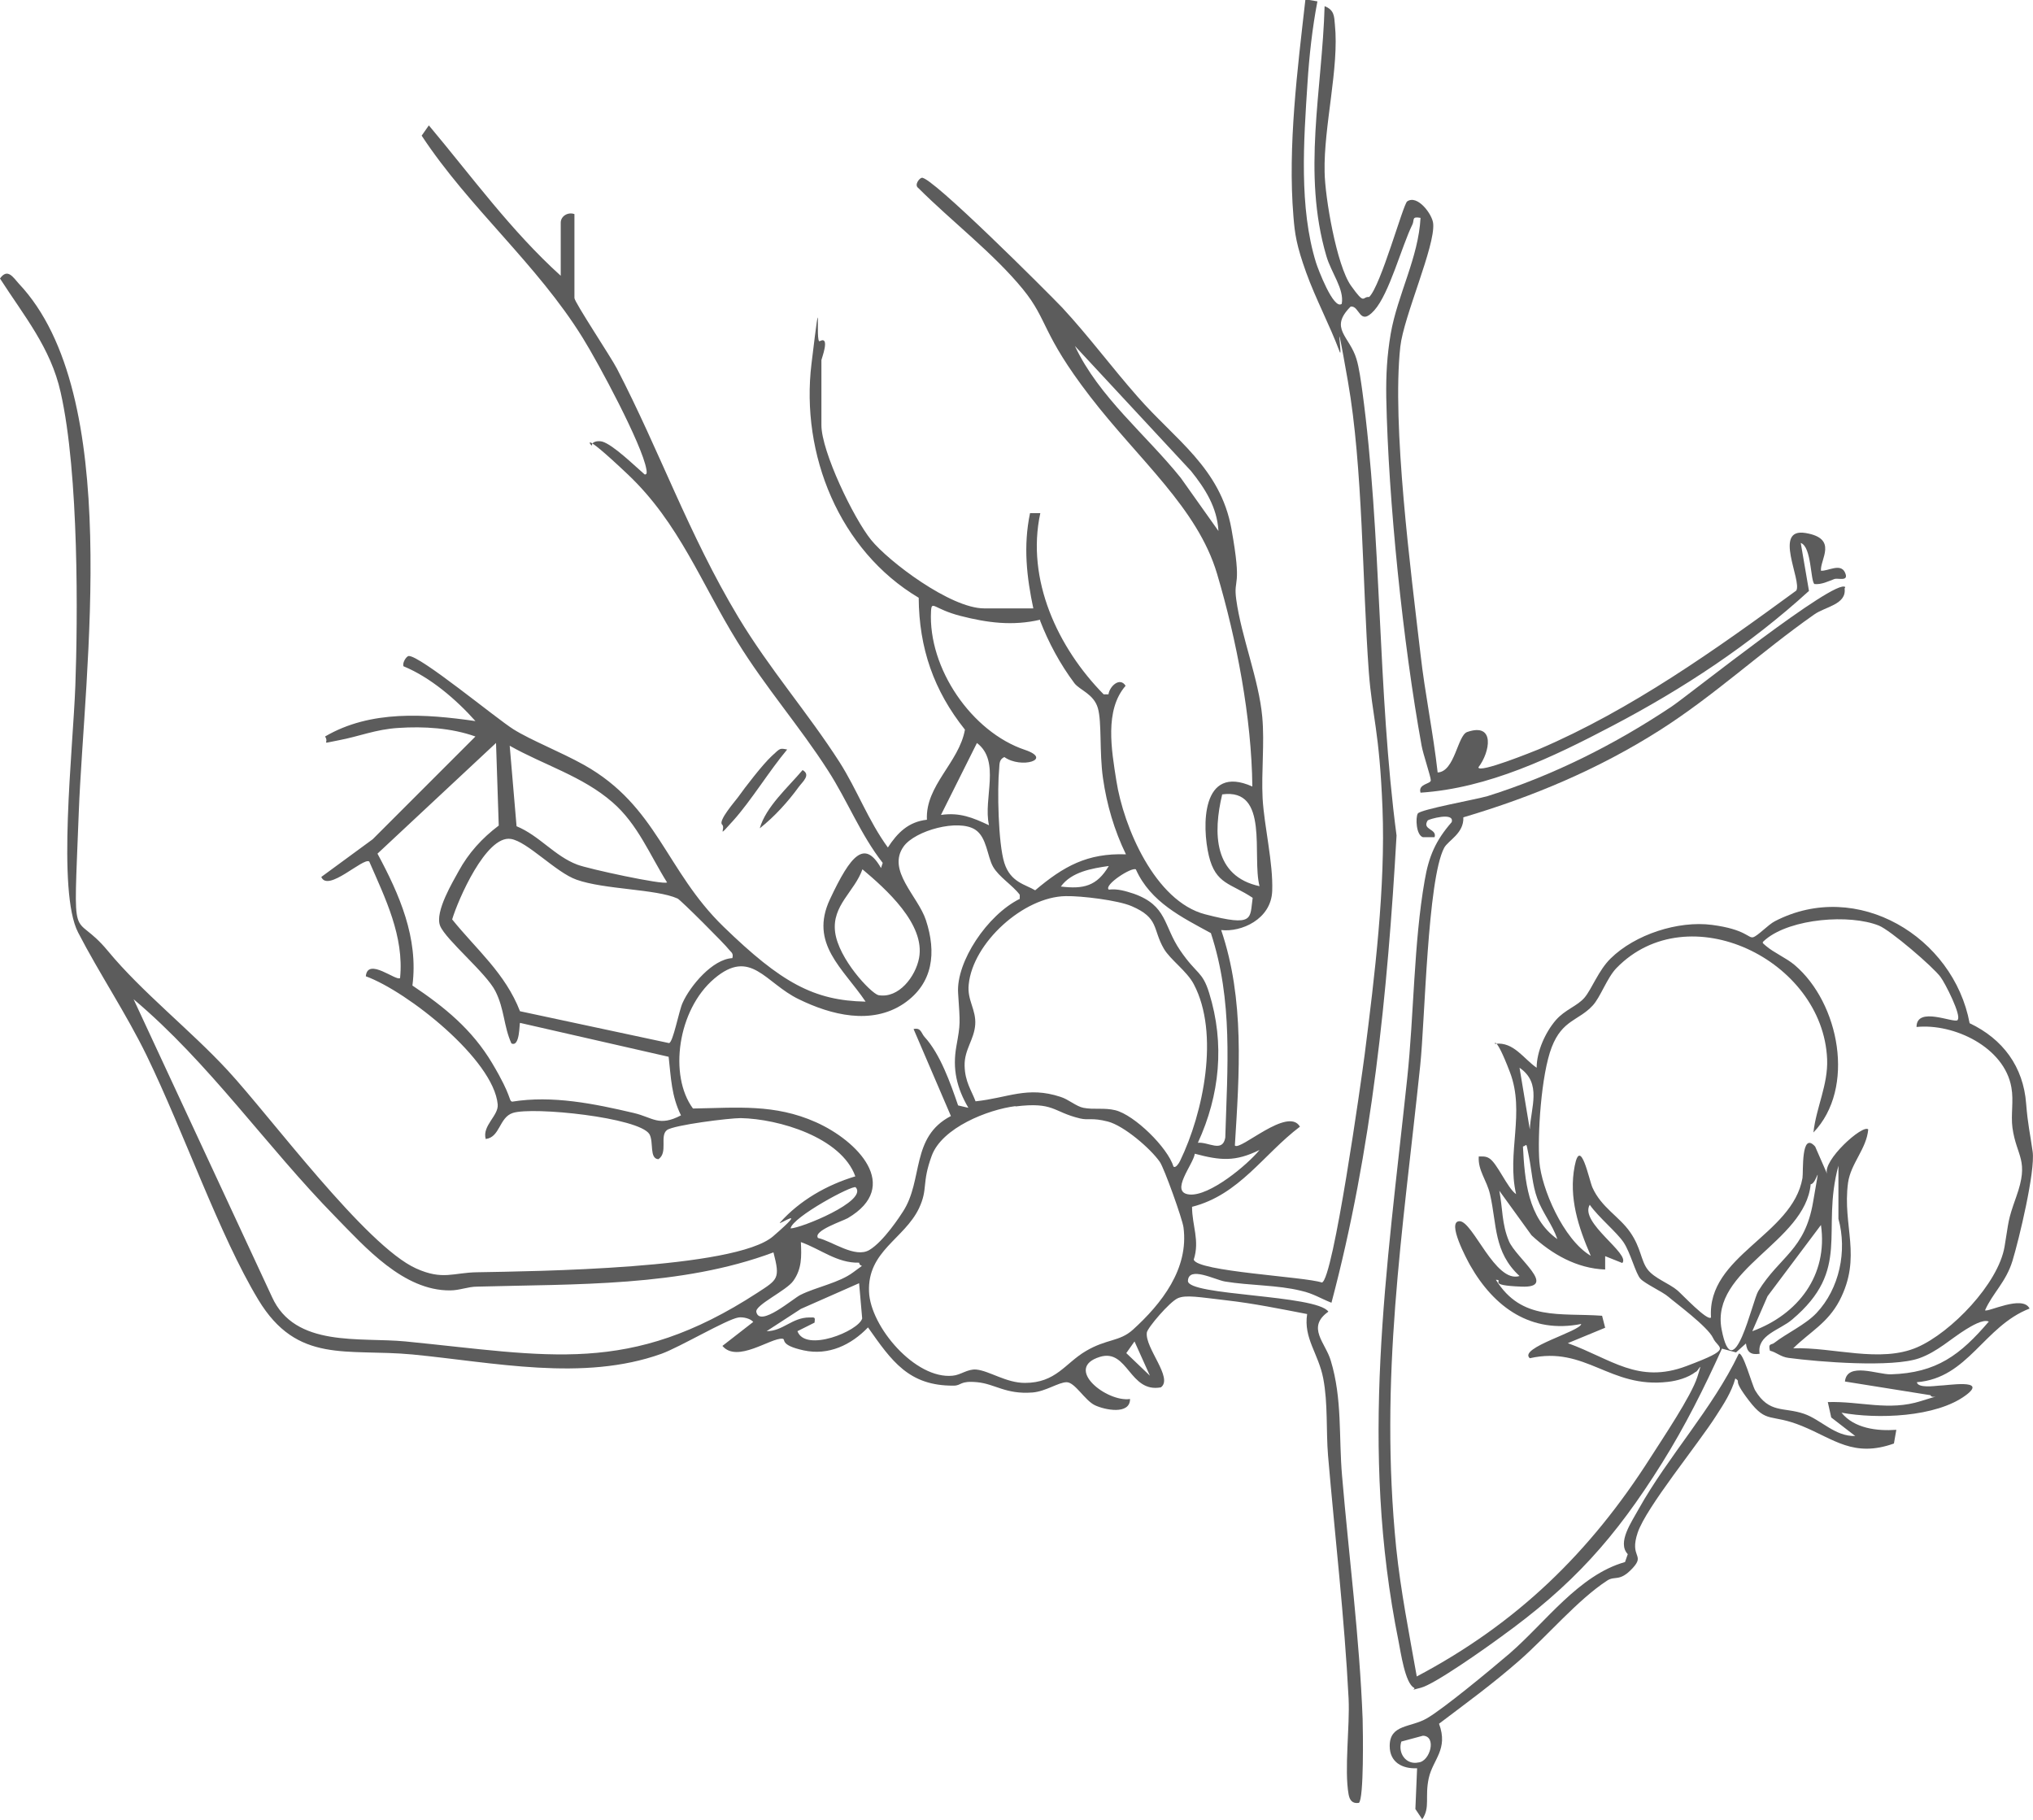
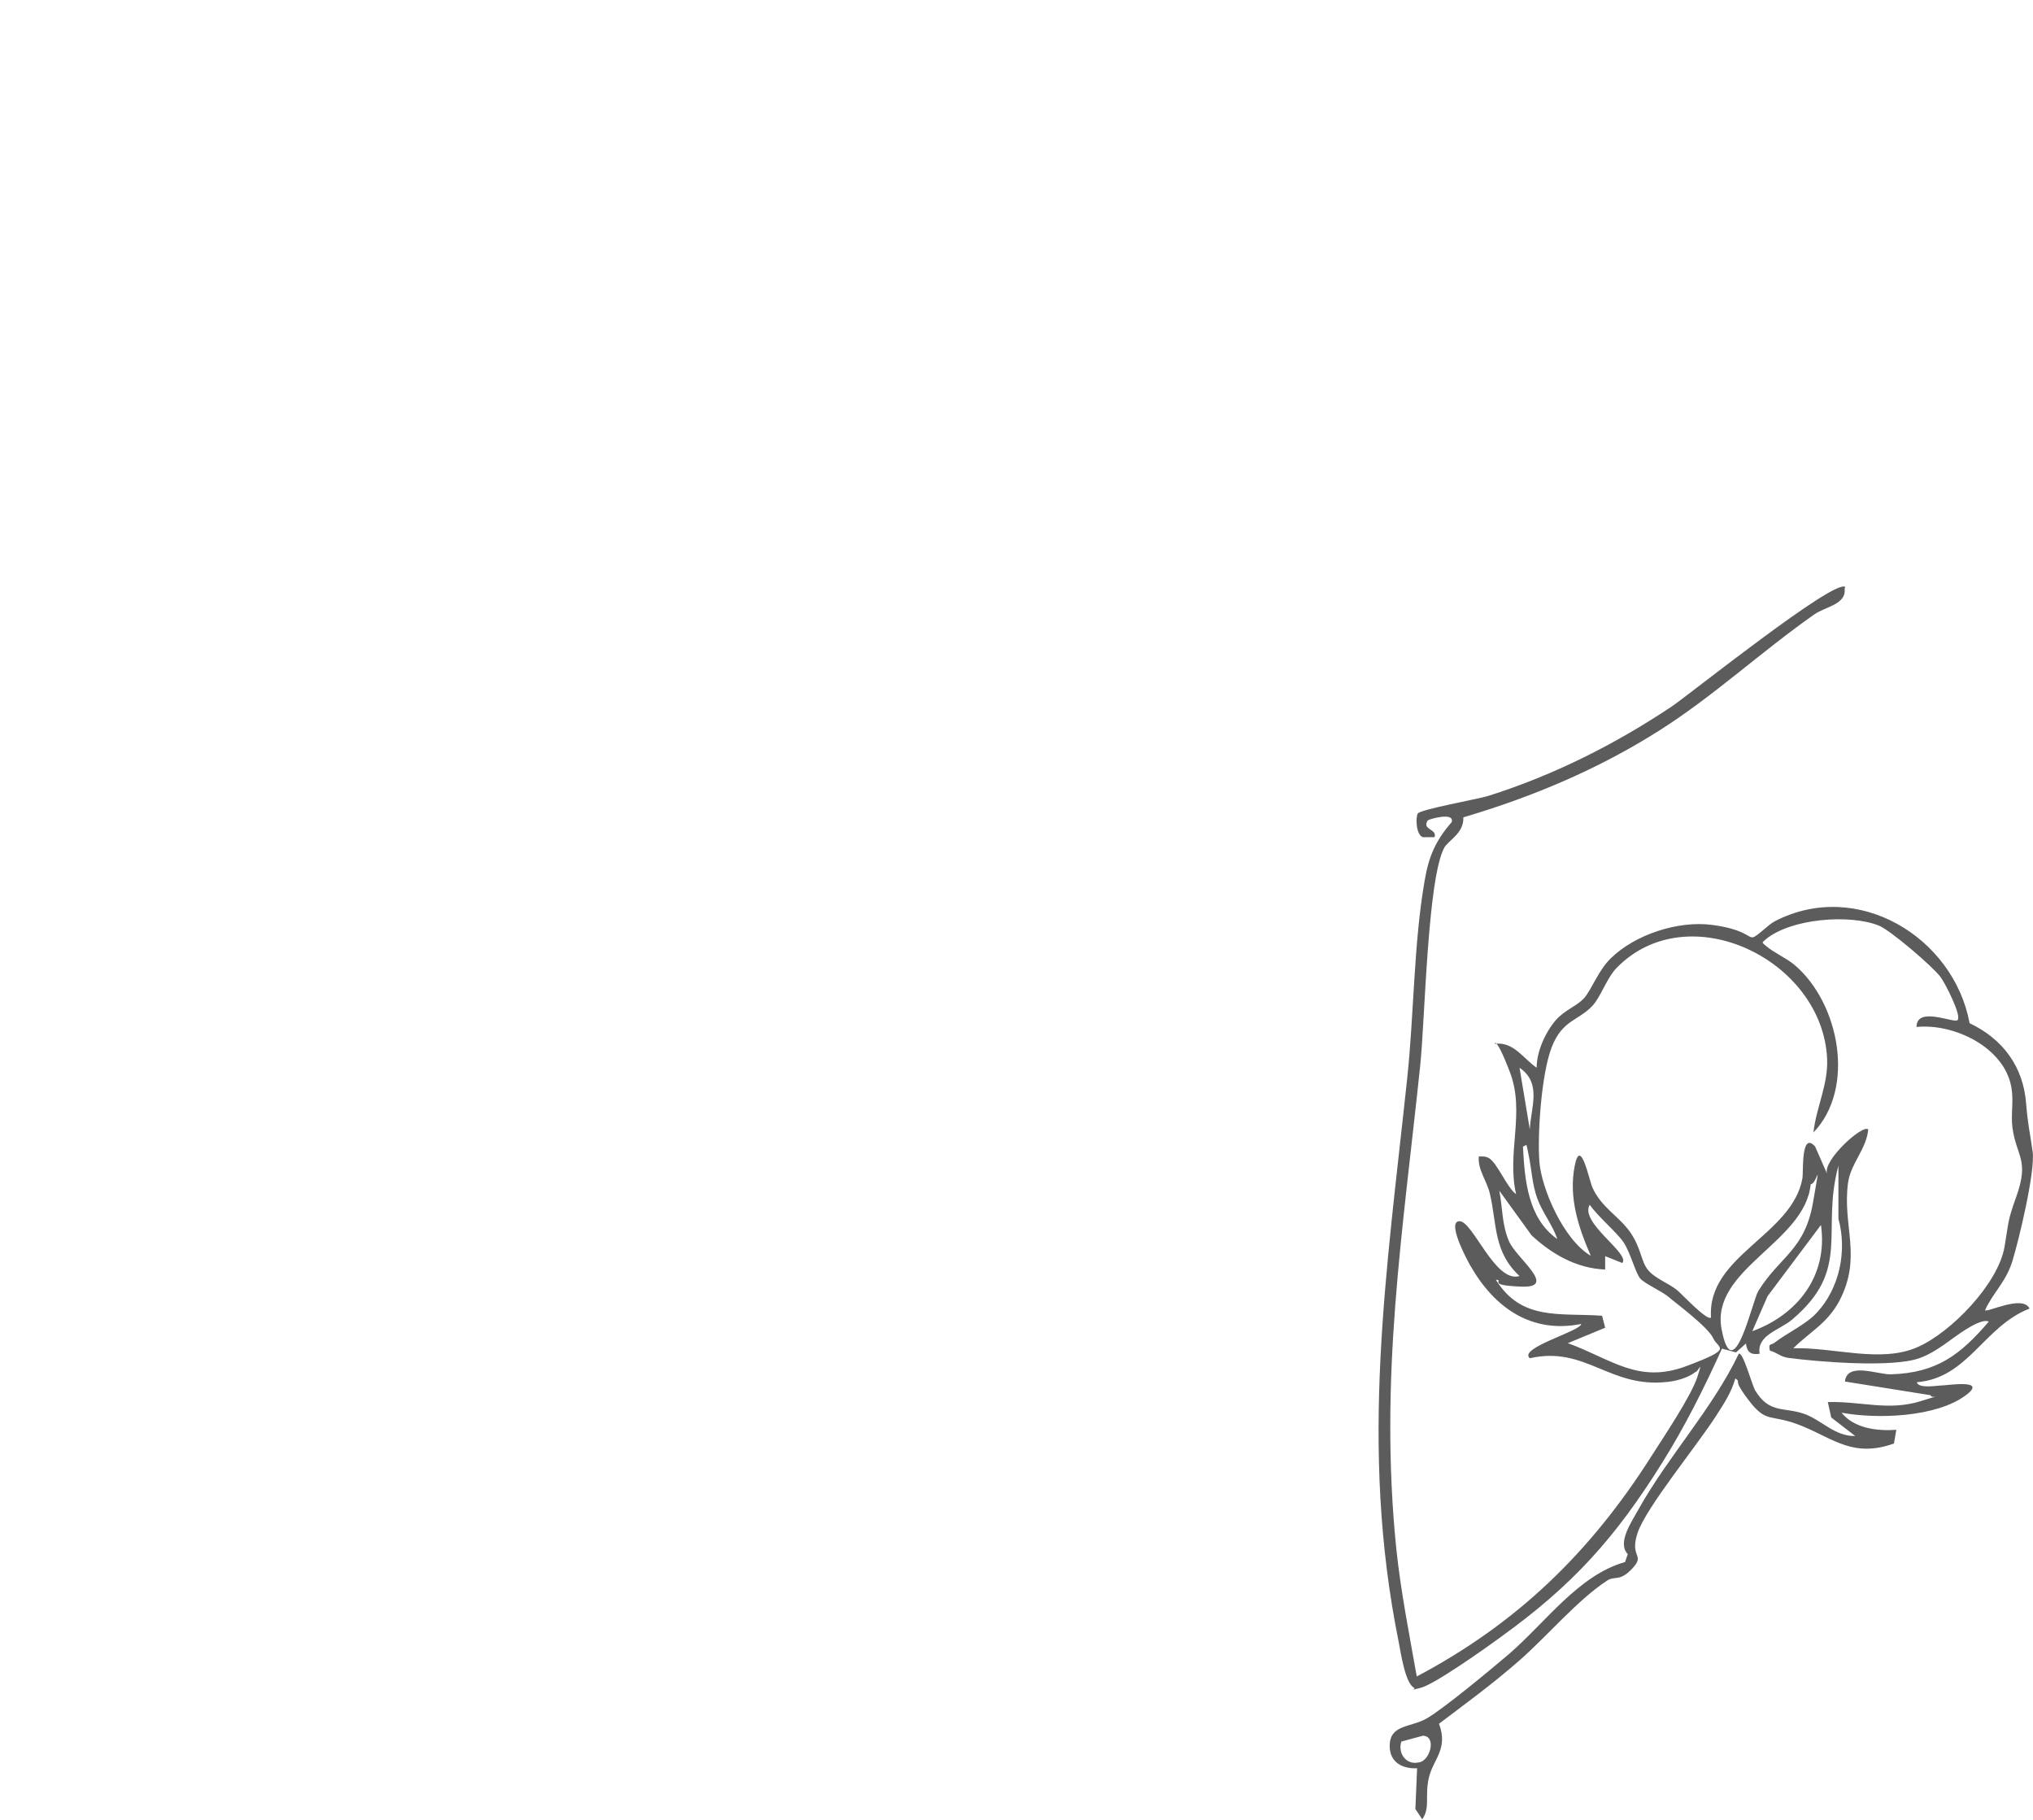
<svg xmlns="http://www.w3.org/2000/svg" id="Calque_1" viewBox="0 0 593.5 531.4">
  <defs>
    <style>      .st0 {        fill: #5c5c5c;      }    </style>
  </defs>
-   <path class="st0" d="M301.7,177.8c-2-9.4-3-18.4-1-28h3c-4.2,19.4,5.1,39.3,18.5,52.9h1.4c.3-2.3,3.3-5.2,5-2.5-6.2,7.1-4.1,18.8-2.7,27.7,2.1,13.5,11.3,35.2,25.9,39s13,1.2,13.9-4.8c-6.4-4.3-10.8-3.9-12.8-12.3s-2.3-26.9,12.7-20.2c-.2-20-4.6-42.9-10.3-62.1s-22.8-33.2-37.1-51.8-12.1-22.1-19.6-31.3c-8.5-10.4-20.9-19.9-30.5-29.5-1.3-.9.3-2.9,1-3,2.7-.6,36.5,33.2,41,37.9,7.7,8.3,14.5,17.5,22,26,10.9,12.5,24.2,20.8,27.4,38.6s.5,14,1.4,20.6c1.5,11,6.6,23.3,7.6,34.3.7,7.7-.3,16,.1,23.8.5,8.4,3.1,18.7,2.8,27s-9.1,12.1-14.9,11.4c6.9,20.3,5.3,41.9,4,62.9,1.5,1.7,15.5-11.5,19-5.5-10.7,8.1-17.7,19.9-31.5,23.4,0,5.5,2.3,9.8.5,15.4.8,3.5,32.5,5,37.4,6.7,3.3-.6,11.6-59.7,12.5-66.6,2.9-22.8,6.1-48.9,5.2-71.8s-3-26.7-4-39.9c-1.9-26.1-1.7-59.8-6.1-84.8s-1.4-5.9-2.4-8.6c-2.9-7.8-7-15.4-9.8-23.2s-3.3-11.2-3.7-16.3c-1.7-20.5,1.2-43.1,3.5-63.4l3.5.6c-1.5,7.8-2.4,16-2.9,23.9-1.1,16.8-2.5,36.3,2.5,52.4.5,1.6,5.1,13.9,7.5,12,.8-4.3-3.1-9.1-4.5-14-7.1-24.2-1.2-48.4-.5-72.9,2.8,1.1,2.8,2.9,3,5.4,1.3,12.5-3.3,29.7-3,43,.1,7.4,3.5,27.3,7.7,33.2s3.2,3.1,5.3,3.3c3.4-3.2,9.9-27,11.1-27.9,3-2.1,7.4,3.8,7.6,6.5.6,6.6-8.6,27-9.6,35.9-2.5,22.8,3.1,65.7,5.9,89.8,1.3,11.5,3.7,22.9,5,34.5,5-.2,5.8-10.8,8.6-11.8,8.3-2.9,6.7,5.9,3.3,10.3,0,1.9,16.2-4.7,17.7-5.3,26.9-11.5,51.6-29.1,75.1-46.3,1.7-2.9-6.9-18.4,2.7-16.8s4.2,7.7,4.5,11c2,.2,5.7-2.3,7,.5s-1.9,1.6-3,1.9c-1.9.7-3.8,1.7-5.9,1.5-1.2-.9-.8-10.9-4-12l2.4,14c-17.2,15.7-36.8,28.6-57.4,39.4-17.3,9.1-36.2,18.2-56,19.5-.8-2.6,3-2.5,3-3.6s-2.3-7.8-2.7-10.2c-5.4-29.8-9.7-71.3-10.3-101.5-.1-6.6.2-12.2,1.3-18.7,2-11.4,8.1-22.2,8.7-33.8-2.7-.5-1.7.6-2.4,2-3.1,6.3-6.7,20.1-11.1,25s-4.2-1.5-6.9-1.1c-6.4,6.4-.3,8.6,1.7,15.3.8,2.6,1.3,6.5,1.7,9.3,5.7,42,4.4,87.5,10,129.8-2.6,45.9-7.2,92-19,136.4-3.3-1.3-5.3-2.7-8.9-3.5-6.8-1.7-15-1.5-22.2-2.7-2.9-.5-10.6-4.6-10.8-.2s37.5,4,41,9c-6.5,4.6-.8,9.1.7,14.3,3.4,11.2,2.3,22.3,3.3,33.7,2,23.5,5.1,47.3,6,70.9.1,3.5.4,23.4-1.1,24.5-1.9.3-2.7-.8-3-2.5-1.3-7.3.4-19.8,0-28-1.2-23.6-4-47.4-6-70.9-.6-7.3,0-15.2-1.4-22.5s-5.8-11.7-4.7-18.8c-7.8-1.5-15.6-3.1-23.5-4s-11.9-1.7-14.3-.6-8.8,8.6-9,10c-.6,4.5,7.8,13.3,4.1,16-9.2,1.7-9.6-11.4-17.8-8.9-10.7,3.3,2,13.3,8.8,12.3,0,4.7-7.4,3.2-10.3,1.8s-5.8-6.7-8.2-6.7-6.1,2.7-10,3c-7.8.6-10.9-2.5-16.1-3s-4.5,1-6.9,1c-13.1.1-18.1-7.2-25-17-4.9,5.1-11.5,8.3-18.8,6.7s-5-3.3-6.2-3.4c-3.4-.3-13.2,7.2-17.5,2.1l9-7c-.8-1-3-1.5-4.3-1.3-3.4.5-17.2,8.7-22.5,10.6-22.9,8.2-48.9,2.5-72.7.2-19.2-1.8-33.6,2.9-45-16s-21.5-48.4-32.6-71.3c-6-12.3-13.8-23.9-20-35.9s-1.5-53.1-.8-72.1,1.1-61.8-4.3-85.6c-2.9-13-10.7-22.3-17.7-33.2,2.2-3.1,3.8-.4,5.5,1.5,30.6,32.4,19.1,112.6,17.5,154.3s-2,27.8,8.5,40.5c9.9,12,24.2,23.2,35,34.9,12.4,13.4,40.3,51.2,55,57.8,7.8,3.5,10.8,1.2,17.8,1.1,16.3-.3,75.3-.9,86.4-10.5s1.1-2.9,2-4c5.8-6.5,13.7-11,22-13.5-4.1-11.4-22.4-16.8-33.5-17-3.3,0-19.5,2-21.5,3.5-2.2,1.7.4,6.6-2.5,8.5-2.7-.2-1.3-5-2.6-7.3-3-4.9-34.1-8.1-39.9-6.2-4,1.3-3.7,7.1-7.9,7.6-1.1-3.9,3.8-6.8,3.5-10.1-1.2-13.1-26.4-33-38.5-37.4.5-5.7,9,1.6,10,.5,1.2-12.2-4.3-23.2-9-34-1.7-1.3-12.1,9.1-14,4.5l15-11,30-30c-7-2.5-15.1-3-22.5-2.5-6.6.4-11.5,2.5-17.4,3.6s-2.6,1-4-1.1c13.3-7.8,29.3-6.6,43.9-4.5-5.6-6.3-13.2-12.8-21-16-.4-1,.8-2.9,1.5-3,3.3-.2,25.5,18.2,30.6,21.4s13.8,6.6,20.6,10.4c21.4,12,23.8,30.8,40.7,47.2s26.4,21.6,41.5,21.9c-6.6-9.8-16.5-16.9-10.4-29.9s10.1-17.5,14.9-9.1l.5-1.5c-6.5-8.3-10.3-18.2-16-27-8.2-12.8-18.2-24.2-26.4-37.5-10.6-17.1-17-34.7-32-48.9s-10.5-7.8-10.5-8.5c0-1.1,1.7-1.4,3-1.1,3.2.9,9.6,7.2,12.4,9.6.8.1.6-.9.5-1.5-1.2-7.2-14.1-31.2-18.6-38.4-13.3-21.5-33.1-37.9-47-59l2.1-3c12.5,14.9,24,30.8,38.5,43.9v-15.5c0-1.9,2.1-3.2,4-2.5v24.5c0,1.2,10.7,17.3,12.4,20.6,12.6,24.3,20.9,48.3,35.4,72.5,9.2,15.3,20.3,27.9,29.6,42.4,5.1,8,8.4,17.1,14.1,24.9,2.8-4.3,6-7.5,11.4-8.1-.5-10,9.4-16.7,11.1-26.3-9.1-11.4-13.4-23.8-13.5-38.5-23.2-13.8-34.5-41.9-31.3-68.3s1-5.8,2.4-6.6c3.2-1.7.5,5.2.5,5.5v19c0,7.7,9.4,27.2,14.5,33.5s23.2,20,33,20h14.5ZM355.7,154.9c-.4-6.8-3.9-12.3-8-17.4l-33.9-36.5c7,14.9,20.7,25.8,30.9,38.5l11,15.5ZM303.7,180.9c-8.1,1.9-15.5.9-23.3-1.1s-8.4-4.7-8.6-1.4c-.9,16.7,11.9,35.3,27.4,40.5,8.3,2.8-1.1,5.6-6,2.1-1.5.7-1.4,1.9-1.5,3.3-.6,6.1-.3,21.9,1.5,27.6s6.2,6.3,9,8c8.3-7,15.2-10.9,26.5-10.5-3.4-7-5.6-14.5-6.7-22.2s-.3-16.4-1.5-20.5-5.2-5.2-6.8-7.2c-4.2-5.6-7.6-11.9-10.1-18.4ZM144.9,216.8l-34.7,32.4c6.4,11.9,12,24.6,10.2,38.5,9.4,6.3,17.4,12.8,23.3,22.7s4.7,10.8,5.8,11.2c11.8-1.9,24,.6,35.5,3.3,5.6,1.3,7.3,4.1,13.8.7-2.8-5.7-2.9-10.9-3.6-17.1l-43.4-9.9c-.2.2,0,7.2-2.5,6-2.3-5.1-2-10-4.7-15.3s-14.4-14.9-16.1-19,3.9-13.2,5.4-16c2.9-5.3,6.8-9.6,11.7-13.3l-.8-24.3ZM288.7,240.8c-1.7-7.7,3.5-18.6-3.5-23.9l-10.5,21c5.5-.8,9.3.8,14,3ZM194.8,257.7c-5.1-8.1-8.6-17.1-16-23.5-8.7-7.6-20.1-10.9-30-16.5l2,23.5c6.6,2.7,11.1,8.7,17.7,11.2,3,1.2,25.2,6,26.2,5.2ZM367.7,258.7c-2.3-8.8,3-28.7-10.9-26.8-2.7,11.3-2.5,23.9,10.9,26.8ZM297.7,262.7v-1.5c-2.1-2.8-6.1-5.2-7.8-8.2s-1.8-8.6-5.2-10.8c-4.9-3.2-17.5.2-20.9,4.9-5,7,4.2,14.5,6.5,21.5,3.1,9.4,2.2,18.5-6.5,24.4-9.4,6.3-21.2,3.3-30.6-1.3-9.8-4.7-14-15.1-24.7-6s-13.3,28.3-6.2,37.9c12.9-.2,23.8-1.4,35.9,4s25.1,18.7,9.3,28c-1.6.9-10.2,3.7-8.7,5.8,4.1.9,10.8,6,15,3.5s9.1-10.1,9.8-11.2c6-9.2,2.2-21.8,14-27.9l-10.9-25.4c2.2-.5,2.2,1.2,3.2,2.3,4.6,5,7.6,13.6,9.8,20l3,.7c-3.4-5.8-4.7-11.3-3.5-18s1.1-6.4.5-15.5,8.5-22.8,18-27.5ZM213.8,279.7c.4-1.5-.4-1.7-1-2.5-1-1.4-14.1-14.5-15-14.9-6.2-2.8-21.4-2.6-29.5-5.5-6-2.1-14.4-11.2-19.2-11.9-7.2-1.1-15.4,17.8-17.1,23.5,7,8.7,15.5,15.7,19.8,26.8l43.5,9.3c1.2-.1,2.9-9.5,4-11.8,2.2-4.9,8.7-12.7,14.5-13ZM323.7,252.8c-4.9.7-10.9,1.7-14,6,6.6.8,10.5-.1,14-6ZM251.8,253.7c-2.3,6.6-9,10.6-8,18.4s10.3,17.7,12.6,18.4c6,1.1,10.9-5.5,11.9-10.8,1.9-9.9-9.7-20.2-16.6-26ZM331.6,253.8c-1.2-.8-9.5,4.6-7.9,5.9,2.6-.3,4.8.4,7.3,1.2,9.8,3.5,8.6,9.3,13.5,16.5s6.5,6,8.5,12.5c4.6,14.8,3.1,29.8-3.3,43.7,3.1-.3,7.2,3,8-1.5.6-20.5,2.3-39.9-4.2-59.7-8.4-4.6-17.6-9-21.9-18.6ZM342.7,340.6c.5.4,1.5-1,1.8-1.7,6.8-14,11.6-37.2,4-51.6-2-3.8-6.8-7.1-8.7-10.3-3.4-5.8-1.3-9-9.5-12.5-4-1.7-14.6-3-19.2-2.9-12.3.2-27.1,13.6-28.3,25.8-.5,4.6,2.2,7.3,1.9,11.7s-3.2,7.3-3.1,12,2,7.2,3.2,10.4c9.5-1,15.1-4.5,24.8-1.3,2.3.7,4.6,2.8,6.7,3.2,3.1.6,6-.1,9.3.7,5.6,1.4,15.3,10.9,17,16.5ZM225.8,365.6c-27,10.1-57.8,9.2-86.5,10-2.7,0-5.1,1.1-7.9,1.1-13.6.1-24.7-12.5-33.5-21.5-20.2-20.6-36.7-44.8-58.9-63.5l40.4,86.9c6.7,14.9,25.7,11.7,39,13,41.7,4.1,65.3,10.1,102.7-14.2,6-3.9,6.7-4.1,4.7-11.8ZM296.5,322.9c-8.1,1-21.5,6.3-24.5,14.5s-1,9.5-3.7,15.3c-4.3,9-15.1,12.5-14.6,24.4.4,10.2,13.5,25.6,24.4,24.5,2.4-.2,4.3-2,6.9-1.8,3.9.4,8.7,3.9,14.2,3.9,9.1,0,11.7-5.7,17.8-9.3s9.8-2.7,13.7-6.2c8.4-7.6,16.4-17.8,14.8-29.9-.3-2.4-5.6-17.2-6.9-19.1-2.7-3.9-10.5-10.6-15.2-11.8s-5.6-.3-8.1-.9c-8-1.9-7.5-4.9-18.9-3.5ZM367.7,335.7c-7.1,3.5-11.4,3.1-18.9,1.1-.4,3.1-7.5,11.3-1.6,11.9s17-8.7,20.5-13ZM249.8,346.6c-.8-.8-18.5,8.7-19,12,2.9,0,22.7-8,19-12ZM250.8,368.6c-6.4.2-11.3-4-17-6,.2,4.2.3,7.8-2.2,11.3-1.9,2.8-11.3,7.1-10.8,9.1,1,4.6,10.8-4,12.9-5,4.6-2.3,11.3-3.5,15.4-6.6s2-1,1.7-2.8ZM250.8,374.6l-17,7.5-10,6.5c4.8,0,7.4-4,12.5-4,1.6,0,1.7-.2,1.5,1.5l-5,2.5c2.3,6.3,17.8,0,18.9-3.7l-.9-10.3ZM335.7,401.6l-4.5-10-2.4,3.4,6.9,6.6Z" />
  <path class="st0" d="M538.5,171.8c.6,4.7-5.7,5.3-8.9,7.6-15.4,10.8-29.2,23.7-45.1,33.8-17.8,11.3-37,19.4-57.3,25.4.2,4.7-4.4,6.7-5.6,8.9-4.9,9.3-5.6,50.5-7,63.6-5.1,48.9-12,91-7,140.8,1.3,12.5,3.8,25.1,6,37.5,29.3-15.5,50.6-36.2,68.3-64,3.5-5.5,11.8-17.8,13.6-23.4s.3-1.6-.5-1.5c-2.2,1.7-5.4,2.6-8.1,2.9-17,2-23.9-10.6-40.3-6.9-3.5-3,14.9-7.9,15-10-14.6,2.9-25.4-4.8-32.4-17.1-.9-1.6-7-12.9-3.1-12.9s10.4,18.2,17.5,16c-7.6-7-6.6-15.1-8.6-23.8-.9-4.1-3.6-7-3.3-11.1,1.1,0,2-.1,3,.5,2.4,1.4,5.3,8.7,7.9,10.5-2.8-12.1,2.7-23.8-1.8-35.6s-4.7-7.8-4.2-8.3c5.3-.6,8.2,4.4,12,7,0-4.7,2.5-10.3,5.6-13.9,2.7-3.1,6.3-4.1,8.4-6.6s4.1-8,7.6-11.4c7.1-7,19.7-11.1,29.6-9.8s10.6,4,12,3.6,4.4-3.7,6.4-4.7c24-12.4,52.1,4.6,56.8,29.8,9.7,4.6,15.7,12.7,16.5,23.5.5,6.2,1.1,8.3,1.9,14s-4,25.7-5.9,31.9-5.8,9.4-8,14.4c.7.7,11-4.6,13-.5-13.4,5.2-17.9,20.3-32.9,21.5.3,1.8,5.2,1.1,6.5,1,2.2,0,14.4-2.1,7.8,2.8-8.7,6.5-26,7-36.3,5.1,3.7,4.6,10.4,5.4,16,5l-.7,4c-11.8,4.2-17.5-1.3-26.8-5.1s-10.2-.5-15.5-7.4-2-5.1-4-6.5c-1.1,4-3.4,7.5-5.6,10.9-5.2,8.2-20.4,26.7-22.9,34.1s2.3,6.3-1.5,10.4-5.1,2.1-7.4,3.6c-8.6,5.6-17.5,16.2-25.6,23.3s-15.6,12.5-23.5,18.5c2.8,7.5-1.8,10.4-3,15.9s.5,8.5-1.9,12l-2-3,.5-11.9c-4.4.2-8-1.8-8-6.5,0-6.4,6.1-5.3,10.9-8.1s17.9-13.6,24.1-18.9c10.6-9.2,20.2-22.9,33.7-26.7l.8-2.3c-3.2-3.4,1.2-9.5,3.2-13.2,8.6-15.4,21.5-29.2,29.2-45.3,1.2-.8,3.9,9.2,4.8,10.7,4.1,6.8,8.3,4.8,14.2,6.8,5,1.7,9.1,6.7,15,6.5l-7-5.4-1-4.5c9.5-.3,17.8,2.7,27.2-.3s3-.2,2.8-1.7l-25-4c.6-5.8,9.6-2,13.4-2.1,13.4-.4,20.3-5.7,28.6-15.4-1.7-.8-5.2,1.4-6.7,2.3-4.5,2.8-8.3,6.5-13.6,8.4-7.9,2.8-29.2,1.1-38.2-.1-2.3-.3-3.4-1.6-5.4-2.1-.6-2.3.5-1.6,1.3-2.3,3.6-2.8,9.1-5.3,12.3-8.7,6.7-7.1,9-18.1,6.4-27.5v-15.5c-5.2,19.2,3.9,30.2-13.5,44.9-3.6,3.1-10.4,4.5-9.5,10-2.6.4-3.7-.5-4-3l-2.9,2.6-4.1-1.1c-5.2,11.5-10.8,22.7-17.5,33.4-13.7,21.9-26.1,35.7-47.1,50.8-4.2,3.1-19.3,13.8-23.3,14.8s-1.3.5-2,0c-2.6-1.3-3.9-10.5-4.5-13.5-11.5-56.9-3.5-107.8,2.5-164.3,2-18.7,1.9-39.5,5.1-57.8,1.2-7.1,3.2-11.7,7.9-17.1.9-3.1-6.8-.8-7-.5-1.8,2.8,2.8,2.4,2,4.9h-3.4c-2-.6-2.2-5.7-1.5-6.9s17-4.1,20.4-5.1c19.1-6,37.2-15.1,53.8-26.2,4.9-3.3,47.9-37.7,50.6-34.8ZM571.5,297.7c1.2-1.2-3.7-10.8-5-12.5-2.2-3-14.7-13.7-18-15-8.5-3.4-25.6-2.1-33,4-1.3,1.1-1.1.9,0,1.9,2.3,2,5.9,3.5,8.4,5.6,13.1,11.1,17.9,36,5.5,48.9.8-7.3,4.3-13.9,4-21.4-1.2-29-40.6-48.1-61.5-26.6-2.8,2.9-4.7,8.6-7,11-4.1,4.4-8.8,4.1-11.9,12.1s-4.2,25.9-3.6,33.5,6.9,22.6,15,27.4c-3.6-8.3-6.5-17-4.7-26.2,1.7-8.8,4.2,4.1,5.2,6.3,2.6,5.8,7.8,8.4,11,13s3.1,8.3,5.1,10.9,6.2,4,8.7,6.1c1.3,1.1,8.8,9.1,9.8,7.9-1.2-18.1,23.8-24,26.7-40.7.3-1.7-.5-13.9,3.7-9.2l3.5,8c-1.5-3.8,10.4-14.6,12-13-.5,5.7-5.1,9.9-5.9,15.6-1.7,12.7,4.2,21.5-2.5,34.4-3.5,6.6-8.5,9-13.5,13.9,11.6-.4,25.4,4.4,36.2-.3,9.9-4.3,23.7-18.6,25.5-29.4,1.3-7.6.8-7.2,3.4-14.5,3.9-10.9.1-11.6-1.1-20.2-.5-3.8.4-7.8-.3-11.7-2-11.8-16.8-18.8-27.7-17.7,0-6.2,10.9-1,12-2ZM446.6,329.7c.3-6.4,3.6-13.5-3-18l3,18ZM454.6,361.6c-1.4-4.1-4.3-7.6-5.8-11.7s-1.6-8.1-2.5-12.5-.4-3-1.7-2.7c.5,9.7,1.4,20.9,10,27ZM528.6,345.7c-1.6,17-29.4,24.8-26,42.4s9-8.5,10.7-11.2c6.3-10.2,13.6-11.9,16-26s1.2-5.2-.7-5.2ZM468.6,370.6c-8.3-.3-15.6-4.5-21.5-10l-9.4-13c1,5.2.7,9.7,2.8,14.7s14.4,13.7,3.7,13.3-4.8-1.9-7.5-2c7.5,12.1,18.7,9.6,31,10.5l.9,3.5-10.9,4.5c12.7,4.6,20.5,12,34.6,6.7s9.3-4.9,7.8-8.2-11.3-10.5-13-12-6.8-3.8-8.2-5.3-2.9-7.6-4.9-10.6-7.3-7.3-9.9-11c-3.1,5.2,12,14.3,9.5,17l-5-2v4ZM511.6,388.6c13.3-4.9,22.1-16.3,20-31l-15.6,20.8-4.4,10.1ZM415.4,506.7l-6.3,1.7c-1.1,3.4,1.4,6.9,5,6.1,3.4-.3,5.4-7.7,1.3-7.8Z" />
-   <path class="st0" d="M229.8,218.8c-5.2,6.2-10.5,14.9-15.7,20.7s-2.1,2.3-3.3,1.2,3.8-6.8,4.6-7.9c2.2-3.1,7.3-9.7,9.9-12.1s2.3-2.3,4.5-1.9Z" />
-   <path class="st0" d="M221.8,241.8c1.8-6.3,8.2-11.9,12.5-17,2.5,1.4,0,3.4-1.1,4.9-3.2,4.4-7.1,8.7-11.4,12.1Z" />
</svg>